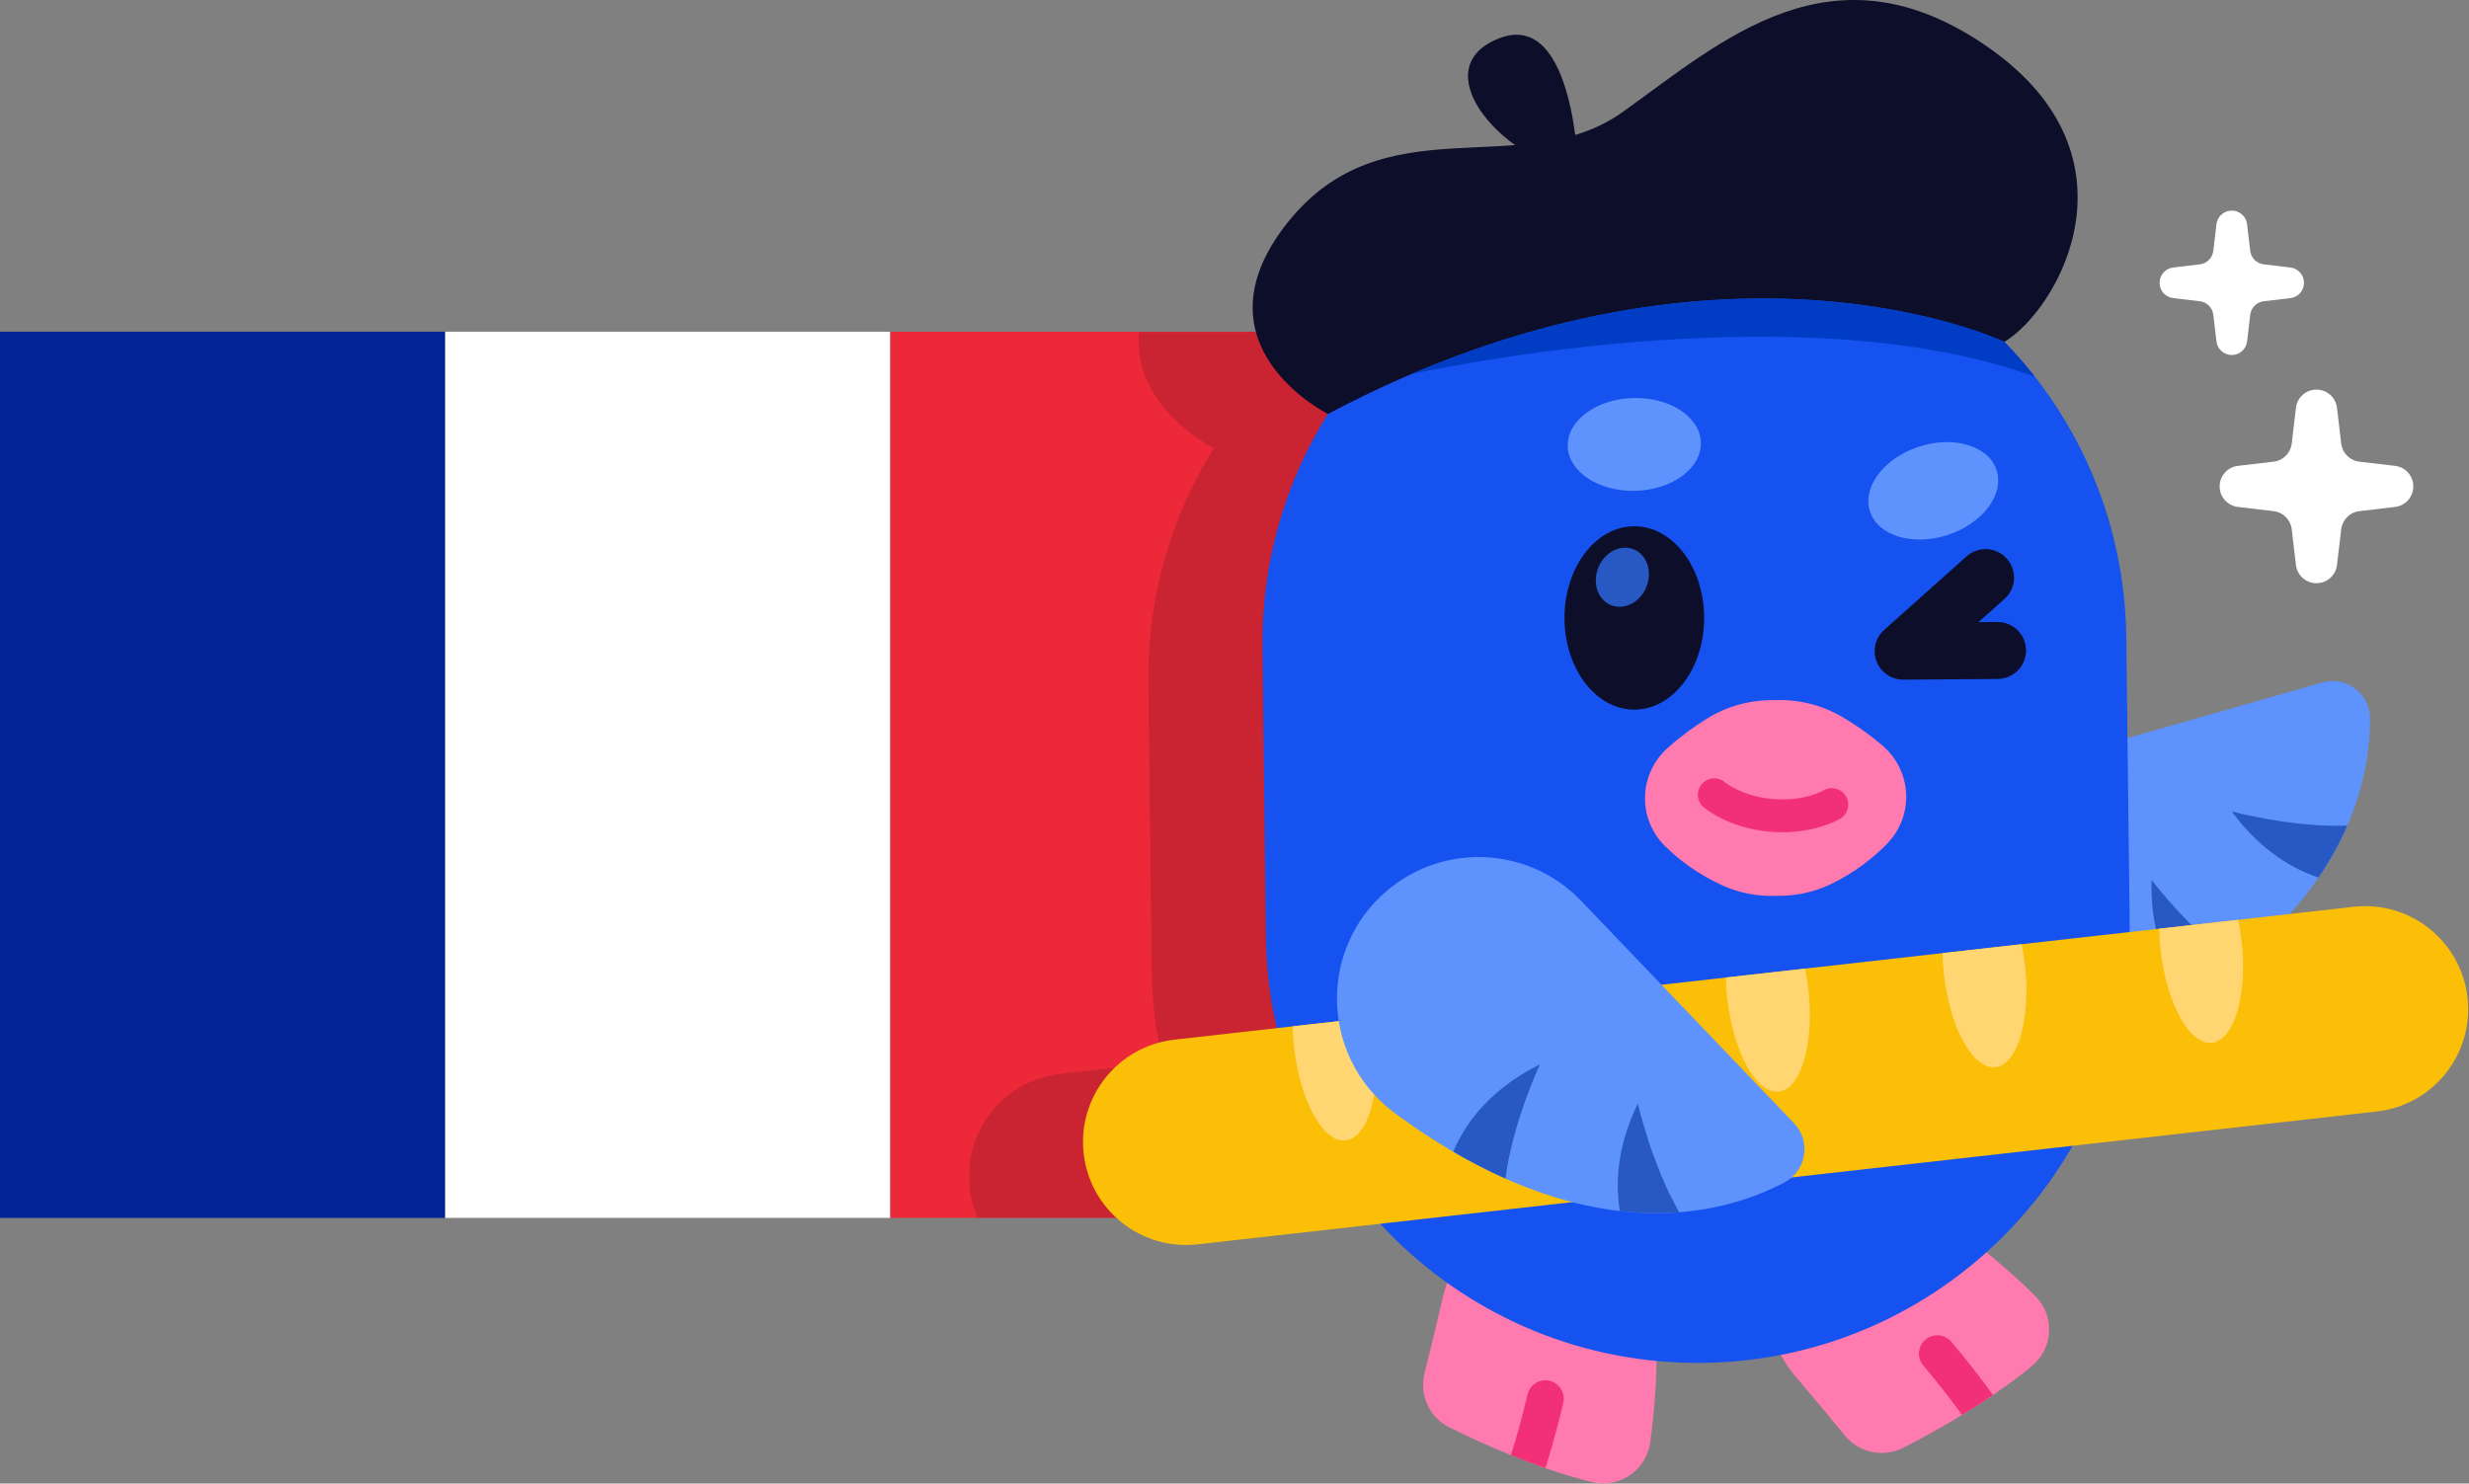
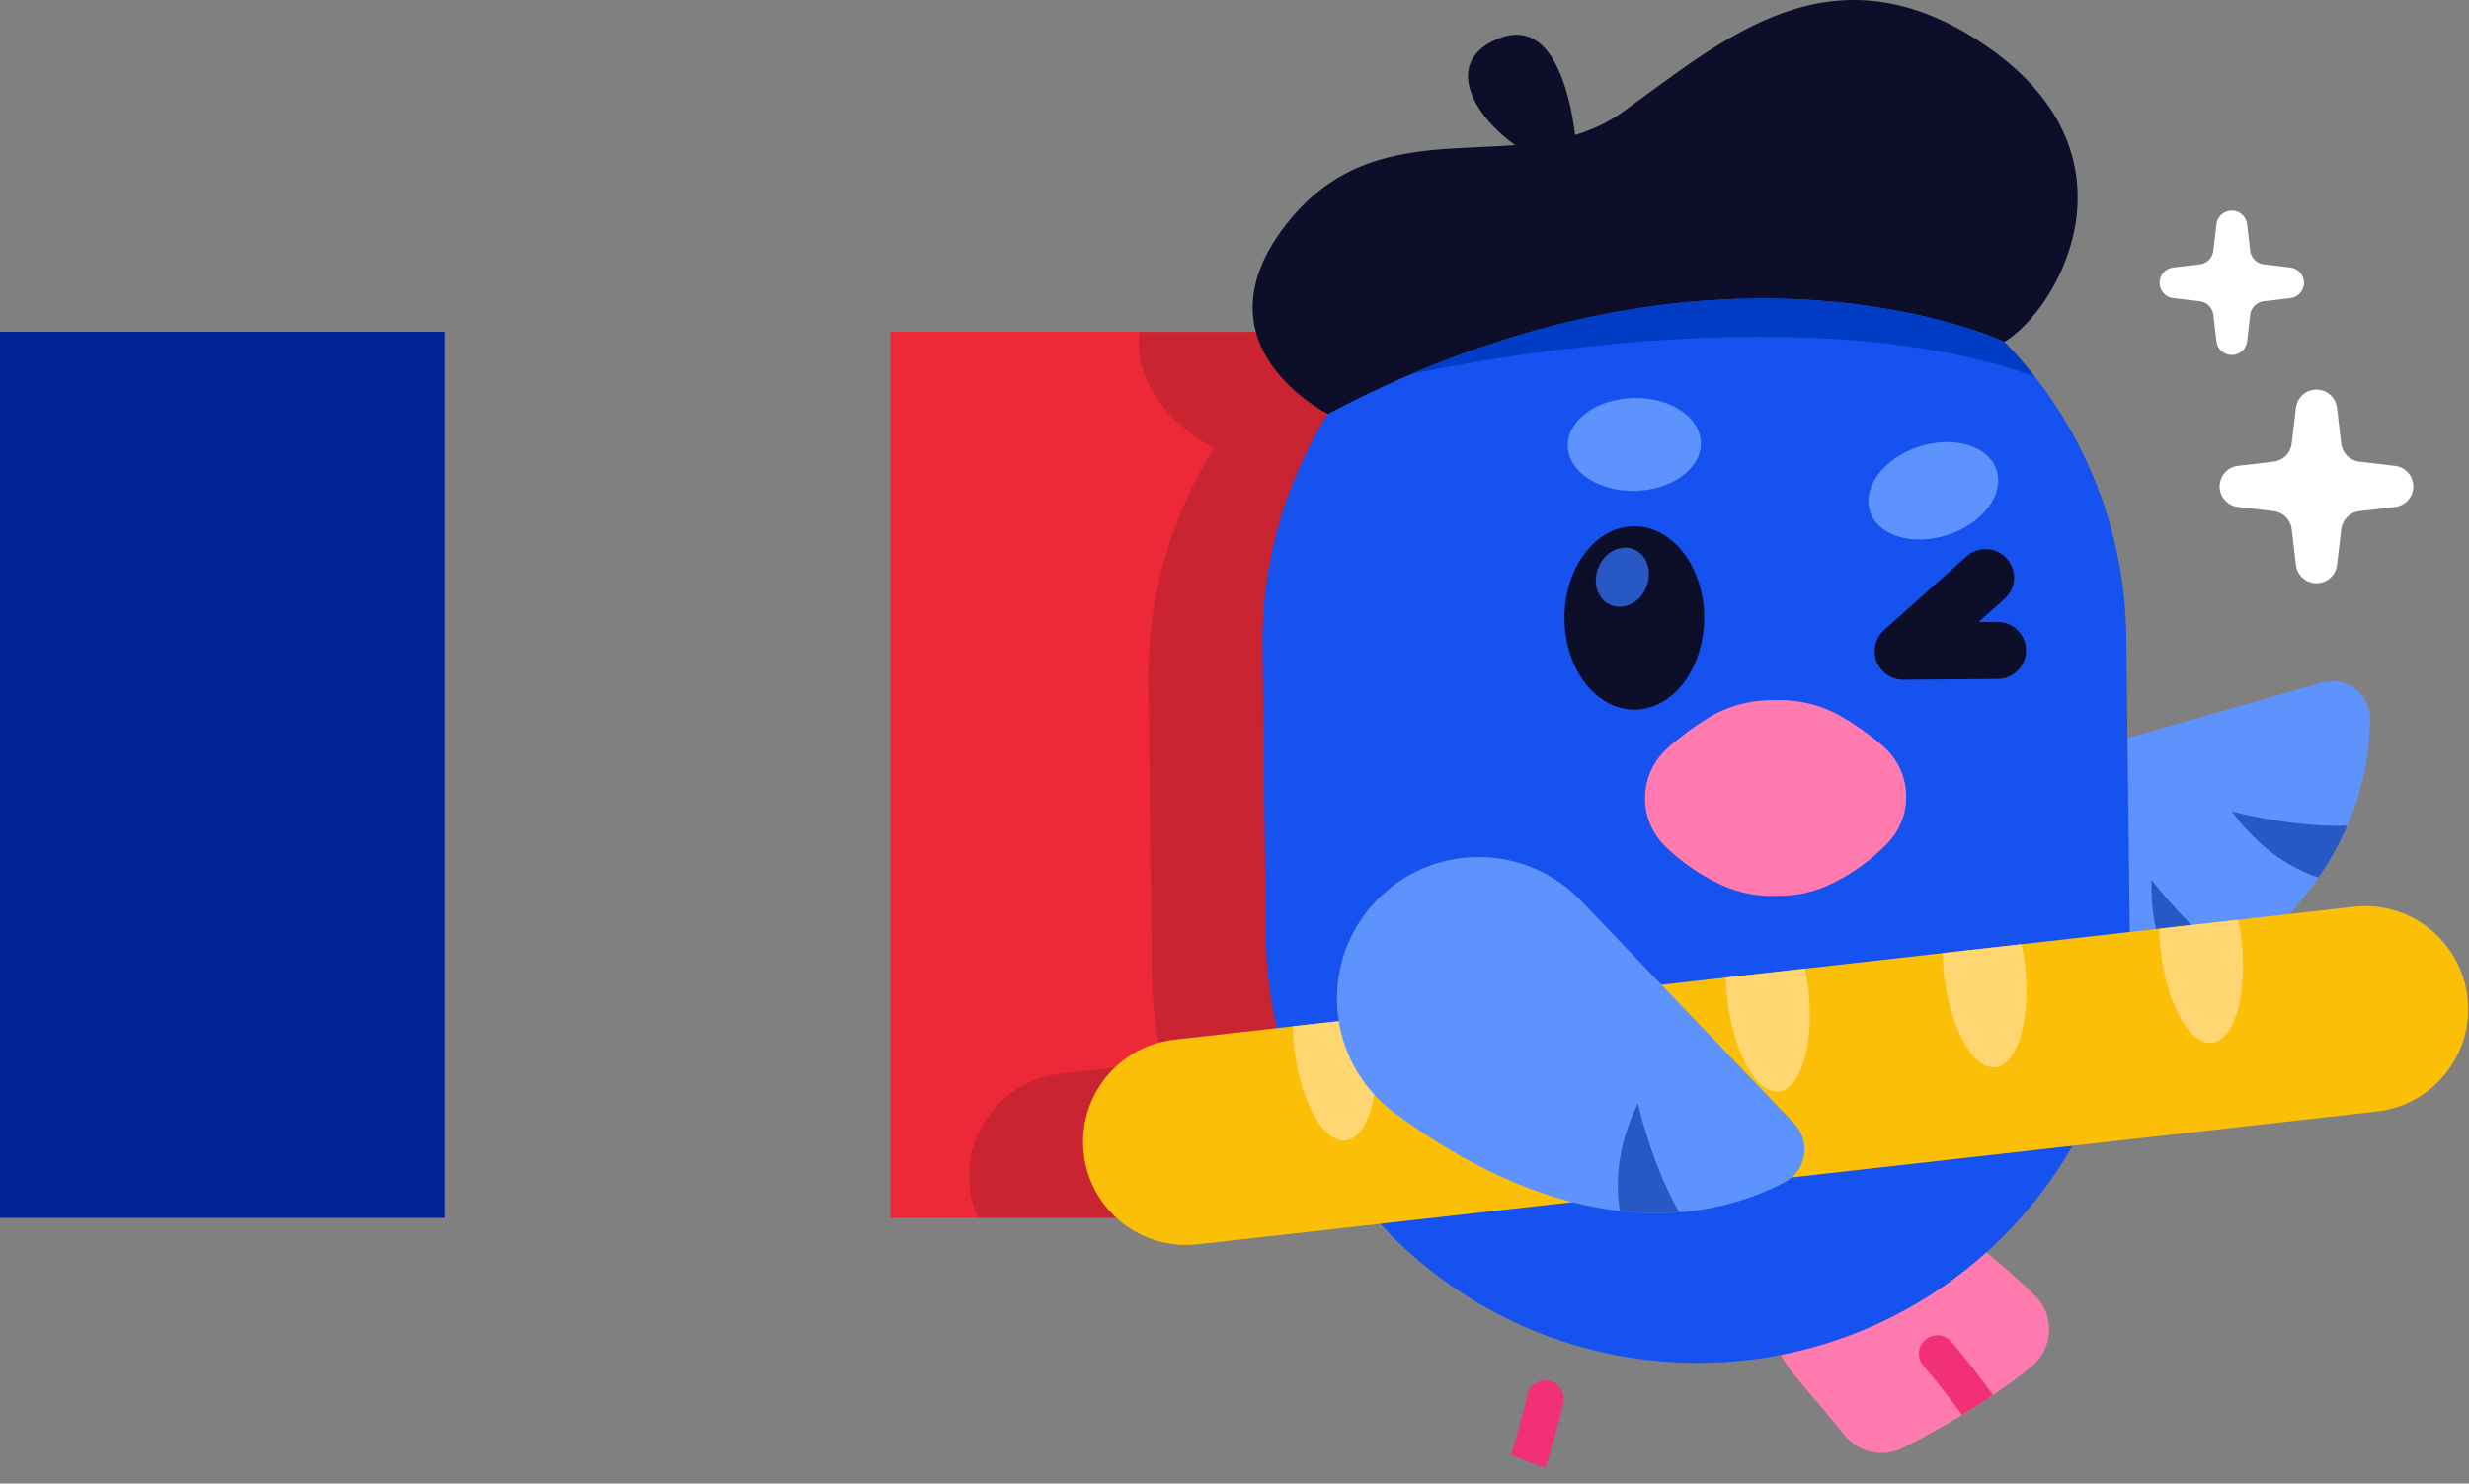
<svg xmlns="http://www.w3.org/2000/svg" width="1178" height="708" viewBox="0 0 1178 708" fill="none">
  <rect x="0" y="0" width="1178" height="708" fill="#808080" stroke="none" />
  <path d="M212.395 581.223H0V158.299H212.395V581.223Z" fill="#002395" />
-   <path d="M424.79 581.223H212.395V158.299H424.79V581.223Z" fill="white" />
  <path d="M637.186 581.223H424.791V158.299H637.186V581.223Z" fill="#ED2939" />
  <mask id="mask0_3854_763" style="mask-type:luminance" maskUnits="userSpaceOnUse" x="462" y="158" width="176" height="424">
    <path d="M462.27 158.299H637.184V581.223H462.27V158.299Z" fill="white" />
  </mask>
  <g mask="url(#mask0_3854_763)">
    <g opacity="0.15">
      <path d="M637.185 158.3H543.492C539.782 194.288 579.139 213.9 579.139 213.9C558.96 246.188 547.437 284.412 547.91 325.312L549.515 463.082C549.689 478.174 551.528 492.851 554.771 506.98L505.925 512.485C478.951 515.527 459.544 539.861 462.585 566.834C463.157 571.937 464.5 576.763 466.47 581.224H637.185V158.3Z" fill="black" />
    </g>
  </g>
  <path d="M1130.79 343.083C1130.68 377.395 1115.71 442.945 1015.07 491.81C977.115 510.236 931.702 490.232 920.124 449.658C909.88 413.73 930.695 376.296 966.625 366.046L1107.94 325.739C1119.44 322.459 1130.83 331.125 1130.79 343.083Z" fill="#5E92FC" />
  <path d="M1106.19 418.796C1111.97 410.353 1116.46 402.04 1119.92 394.032C1093.35 394.984 1064.82 387.242 1064.82 387.242C1078.82 406.446 1094.77 414.982 1106.19 418.796Z" fill="#2758C4" />
  <path d="M1044.07 475.849C1052.49 470.61 1060.12 465.251 1067.02 459.827C1044.94 444.306 1026.53 419.895 1026.53 419.895C1025.66 448.876 1036.79 467.095 1044.07 475.849Z" fill="#2758C4" />
  <path d="M923.854 580.166C943.282 592.815 959.642 607.28 970.855 618.242C980.528 627.698 979.821 643.464 969.348 652.038C948.706 668.941 924.066 682.754 908.092 690.914C898.533 695.799 886.912 693.302 880.128 684.984C872.032 675.05 863.98 665.448 856.396 656.559C834.198 630.559 843.083 590.557 874.181 576.358C890.285 569.008 909.017 570.504 923.854 580.166Z" fill="#FF7AAE" />
  <path d="M918.599 639.375C914.927 642.536 914.519 648.074 917.68 651.746C917.799 651.888 927.048 662.654 936.123 675.254C940.971 672.3 945.927 669.106 950.884 665.728C941.259 652.28 931.504 640.92 930.971 640.295C927.805 636.622 922.272 636.214 918.599 639.375Z" fill="#F23077" />
-   <path d="M789.915 627.878C791.34 651.016 789.474 672.777 787.363 688.309C785.535 701.714 772.456 710.544 759.333 707.247C733.452 700.751 707.669 689.207 691.598 681.248C681.979 676.487 677.05 665.667 679.689 655.259C682.839 642.839 685.744 630.653 688.361 619.261C696.005 585.945 733.42 569.227 763.359 585.727C778.865 594.274 788.827 610.208 789.915 627.878Z" fill="#FF7AAE" />
  <path d="M739.241 658.958C734.513 657.897 729.823 660.867 728.757 665.589C728.719 665.774 725.585 679.615 720.879 694.418C726.14 696.545 731.662 698.623 737.326 700.587C742.391 684.843 745.699 670.241 745.873 669.441C746.939 664.708 743.969 660.019 739.241 658.958Z" fill="#F23077" />
  <path d="M806.034 100.526C692.222 101.848 601.038 195.176 602.36 308.982L603.959 446.747C605.287 560.552 698.615 651.732 812.426 650.41C926.232 649.088 1017.42 555.759 1016.1 441.959L1014.5 304.189C1013.17 190.383 919.84 99.204 806.034 100.526Z" fill="#1652F0" />
  <path d="M898.052 355.709C891.453 350.094 884.897 345.612 878.803 342.054C868.902 336.271 857.721 333.681 846.628 334.132C835.534 333.937 824.414 336.787 814.648 342.799C808.642 346.498 802.189 351.133 795.726 356.9C781.711 369.397 781.15 390.842 794.583 403.964C801.291 410.52 810.127 417.19 821.53 422.429C829.795 426.226 838.788 427.874 847.716 427.521C856.649 427.668 865.605 425.807 873.776 421.819C885.055 416.319 893.732 409.448 900.288 402.735C913.411 389.303 912.355 367.879 898.052 355.709Z" fill="#FF7AAE" />
-   <path d="M850.386 397.179C848.553 397.179 846.643 397.103 844.658 396.934C824.636 395.258 813.265 385.629 812.787 385.221C809.511 382.392 809.152 377.447 811.97 374.172C814.783 370.929 819.691 370.543 822.971 373.323C823.265 373.562 831.475 380.123 845.969 381.337C860.718 382.555 869.826 377.343 869.918 377.289C873.612 375.048 878.422 376.217 880.669 379.922C882.916 383.621 881.735 388.436 878.036 390.678C877.551 390.966 867.105 397.179 850.386 397.179Z" fill="#F23077" />
  <path d="M952.598 224.375C948.801 212.744 932.196 207.728 915.51 213.179C898.829 218.625 888.388 232.476 892.186 244.107C895.989 255.738 912.588 260.754 929.274 255.303C945.955 249.858 956.396 236.007 952.598 224.375Z" fill="#5E92FC" />
  <path d="M747.993 212.974C747.65 200.738 761.594 190.429 779.14 189.934C796.68 189.444 811.179 198.965 811.522 211.2C811.86 223.43 797.921 233.745 780.375 234.234C762.834 234.724 748.335 225.209 747.993 212.974Z" fill="#5E92FC" />
  <path d="M746.445 294.898C746.445 270.727 761.363 251.137 779.763 251.137C798.164 251.137 813.082 270.727 813.082 294.898C813.082 319.07 798.164 338.66 779.763 338.66C761.363 338.66 746.445 319.07 746.445 294.898Z" fill="#0D0E29" />
  <path d="M764.563 267.312C769.203 260.957 777.217 259.461 782.462 263.971C787.712 268.481 788.202 277.289 783.566 283.643C778.926 289.998 770.912 291.494 765.662 286.984C760.417 282.474 759.922 273.666 764.563 267.312Z" fill="#2758C4" />
  <path d="M956.328 163.152C956.328 163.152 820.356 98.564 633.587 197.556C633.587 197.556 567.989 164.914 614.071 106.54C660.158 48.171 726.67 87.341 774.063 53.546C821.455 19.751 874.452 -29.402 948.956 22.825C1023.46 75.052 982.132 147.565 956.328 163.152Z" fill="#0D0E29" />
  <path d="M753.098 82.733C753.098 82.733 751.563 4.393 715.46 18.217C679.361 32.041 714.693 75.052 753.098 82.733Z" fill="#0D0E29" />
  <path d="M673.162 178.612C673.162 178.612 854.687 137.603 970.789 179.705C966.263 173.927 961.432 168.411 956.328 163.15C956.328 163.15 839.258 107.54 673.162 178.612Z" fill="#003DC4" />
  <path d="M517.033 550.501C513.991 523.522 533.398 499.193 560.378 496.152L1122.95 432.756C1149.93 429.721 1174.26 449.126 1177.3 476.099C1180.34 503.077 1160.94 527.412 1133.96 530.448L571.384 593.843C544.404 596.879 520.074 577.479 517.033 550.501Z" fill="#FCBF08" />
  <path d="M642.019 544.24C652.699 543.038 659.004 521.201 656.105 495.468C655.718 492.041 655.18 488.727 654.527 485.545L616.764 489.799C616.834 493.047 617.047 496.398 617.433 499.826C620.333 525.558 631.339 545.443 642.019 544.24Z" fill="#FFD671" />
  <path d="M745.363 532.595C756.042 531.392 762.348 509.555 759.448 483.822C759.062 480.395 758.523 477.082 757.865 473.899L720.107 478.154C720.178 481.402 720.39 484.753 720.777 488.18C723.676 513.913 734.683 533.797 745.363 532.595Z" fill="#FFD671" />
  <path d="M848.706 520.95C859.386 519.748 865.692 497.911 862.792 472.178C862.406 468.751 861.867 465.437 861.214 462.255L823.451 466.509C823.522 469.757 823.734 473.108 824.12 476.536C827.02 502.268 838.027 522.152 848.706 520.95Z" fill="#FFD671" />
  <path d="M952.052 509.305C962.732 508.102 969.038 486.265 966.138 460.532C965.751 457.105 965.213 453.792 964.56 450.609L926.797 454.864C926.868 458.111 927.08 461.463 927.466 464.89C930.366 490.623 941.372 510.507 952.052 509.305Z" fill="#FFD671" />
  <path d="M1055.4 497.66C1066.08 496.458 1072.38 474.62 1069.48 448.888C1069.1 445.46 1068.56 442.147 1067.9 438.965L1030.14 443.219C1030.21 446.467 1030.43 449.818 1030.81 453.246C1033.71 478.978 1044.72 498.862 1055.4 497.66Z" fill="#FFD671" />
  <path d="M851.299 564.351C820.902 580.269 755.936 597.623 665.753 531.431C631.739 506.466 628.229 456.97 658.713 427.794C685.704 401.963 728.532 402.899 754.364 429.888L855.978 536.05C864.247 544.689 861.892 558.801 851.299 564.351Z" fill="#5E92FC" />
  <path d="M772.854 577.935C783.023 579.105 792.473 579.198 801.167 578.517C787.919 555.461 781.451 526.622 781.451 526.622C771.005 547.97 770.896 566.054 772.854 577.935Z" fill="#2758C4" />
-   <path d="M693.398 549.626C701.962 554.632 710.264 558.88 718.284 562.449C721.7 535.678 734.698 508.003 734.698 508.003C708.659 520.76 697.745 539.11 693.398 549.626Z" fill="#2758C4" />
  <path d="M1142.72 222.33L1125.68 220.323C1121.14 219.79 1117.56 216.215 1117.03 211.678L1115.02 194.639C1114.44 189.672 1110.23 185.929 1105.22 185.929C1100.22 185.929 1096.01 189.672 1095.43 194.639L1093.42 211.678C1092.89 216.215 1089.31 219.79 1084.77 220.323L1067.73 222.33C1062.77 222.912 1059.02 227.123 1059.02 232.128C1059.02 237.128 1062.77 241.339 1067.73 241.926L1084.77 243.934C1089.31 244.467 1092.89 248.041 1093.42 252.578L1095.43 269.617C1096.01 274.584 1100.22 278.327 1105.22 278.327C1110.23 278.327 1114.44 274.584 1115.02 269.617L1117.03 252.578C1117.56 248.041 1121.14 244.467 1125.68 243.934L1142.72 241.926C1147.68 241.339 1151.43 237.128 1151.43 232.128C1151.43 227.123 1147.68 222.918 1142.72 222.33Z" fill="white" />
  <path d="M1092.78 127.656L1080.07 126.16C1076.69 125.763 1074.02 123.091 1073.62 119.713L1072.13 107.004C1071.69 103.3 1068.55 100.503 1064.82 100.503C1061.08 100.503 1057.94 103.3 1057.51 107.004L1056.01 119.713C1055.62 123.091 1052.94 125.763 1049.57 126.16L1036.86 127.656C1033.15 128.091 1030.36 131.23 1030.36 134.962C1030.36 138.694 1033.15 141.833 1036.86 142.274L1049.57 143.77C1052.94 144.167 1055.62 146.833 1056.01 150.217L1057.51 162.925C1057.94 166.63 1061.08 169.421 1064.82 169.421C1068.55 169.421 1071.69 166.63 1072.13 162.925L1073.62 150.217C1074.02 146.833 1076.69 144.167 1080.07 143.77L1092.78 142.274C1096.49 141.833 1099.28 138.694 1099.28 134.962C1099.28 131.235 1096.49 128.091 1092.78 127.656Z" fill="white" />
  <path d="M908.029 324.361C902.409 324.361 897.366 320.901 895.342 315.651C893.301 310.38 894.749 304.385 898.97 300.62L938.279 265.519C943.883 260.519 952.484 260.998 957.479 266.602C962.484 272.2 962 280.801 956.396 285.8L943.975 296.893L952.952 296.823H953.05C960.514 296.823 966.597 302.85 966.651 310.325C966.706 317.838 960.667 323.97 953.153 324.024L908.132 324.361H908.029Z" fill="#0D0E29" />
</svg>